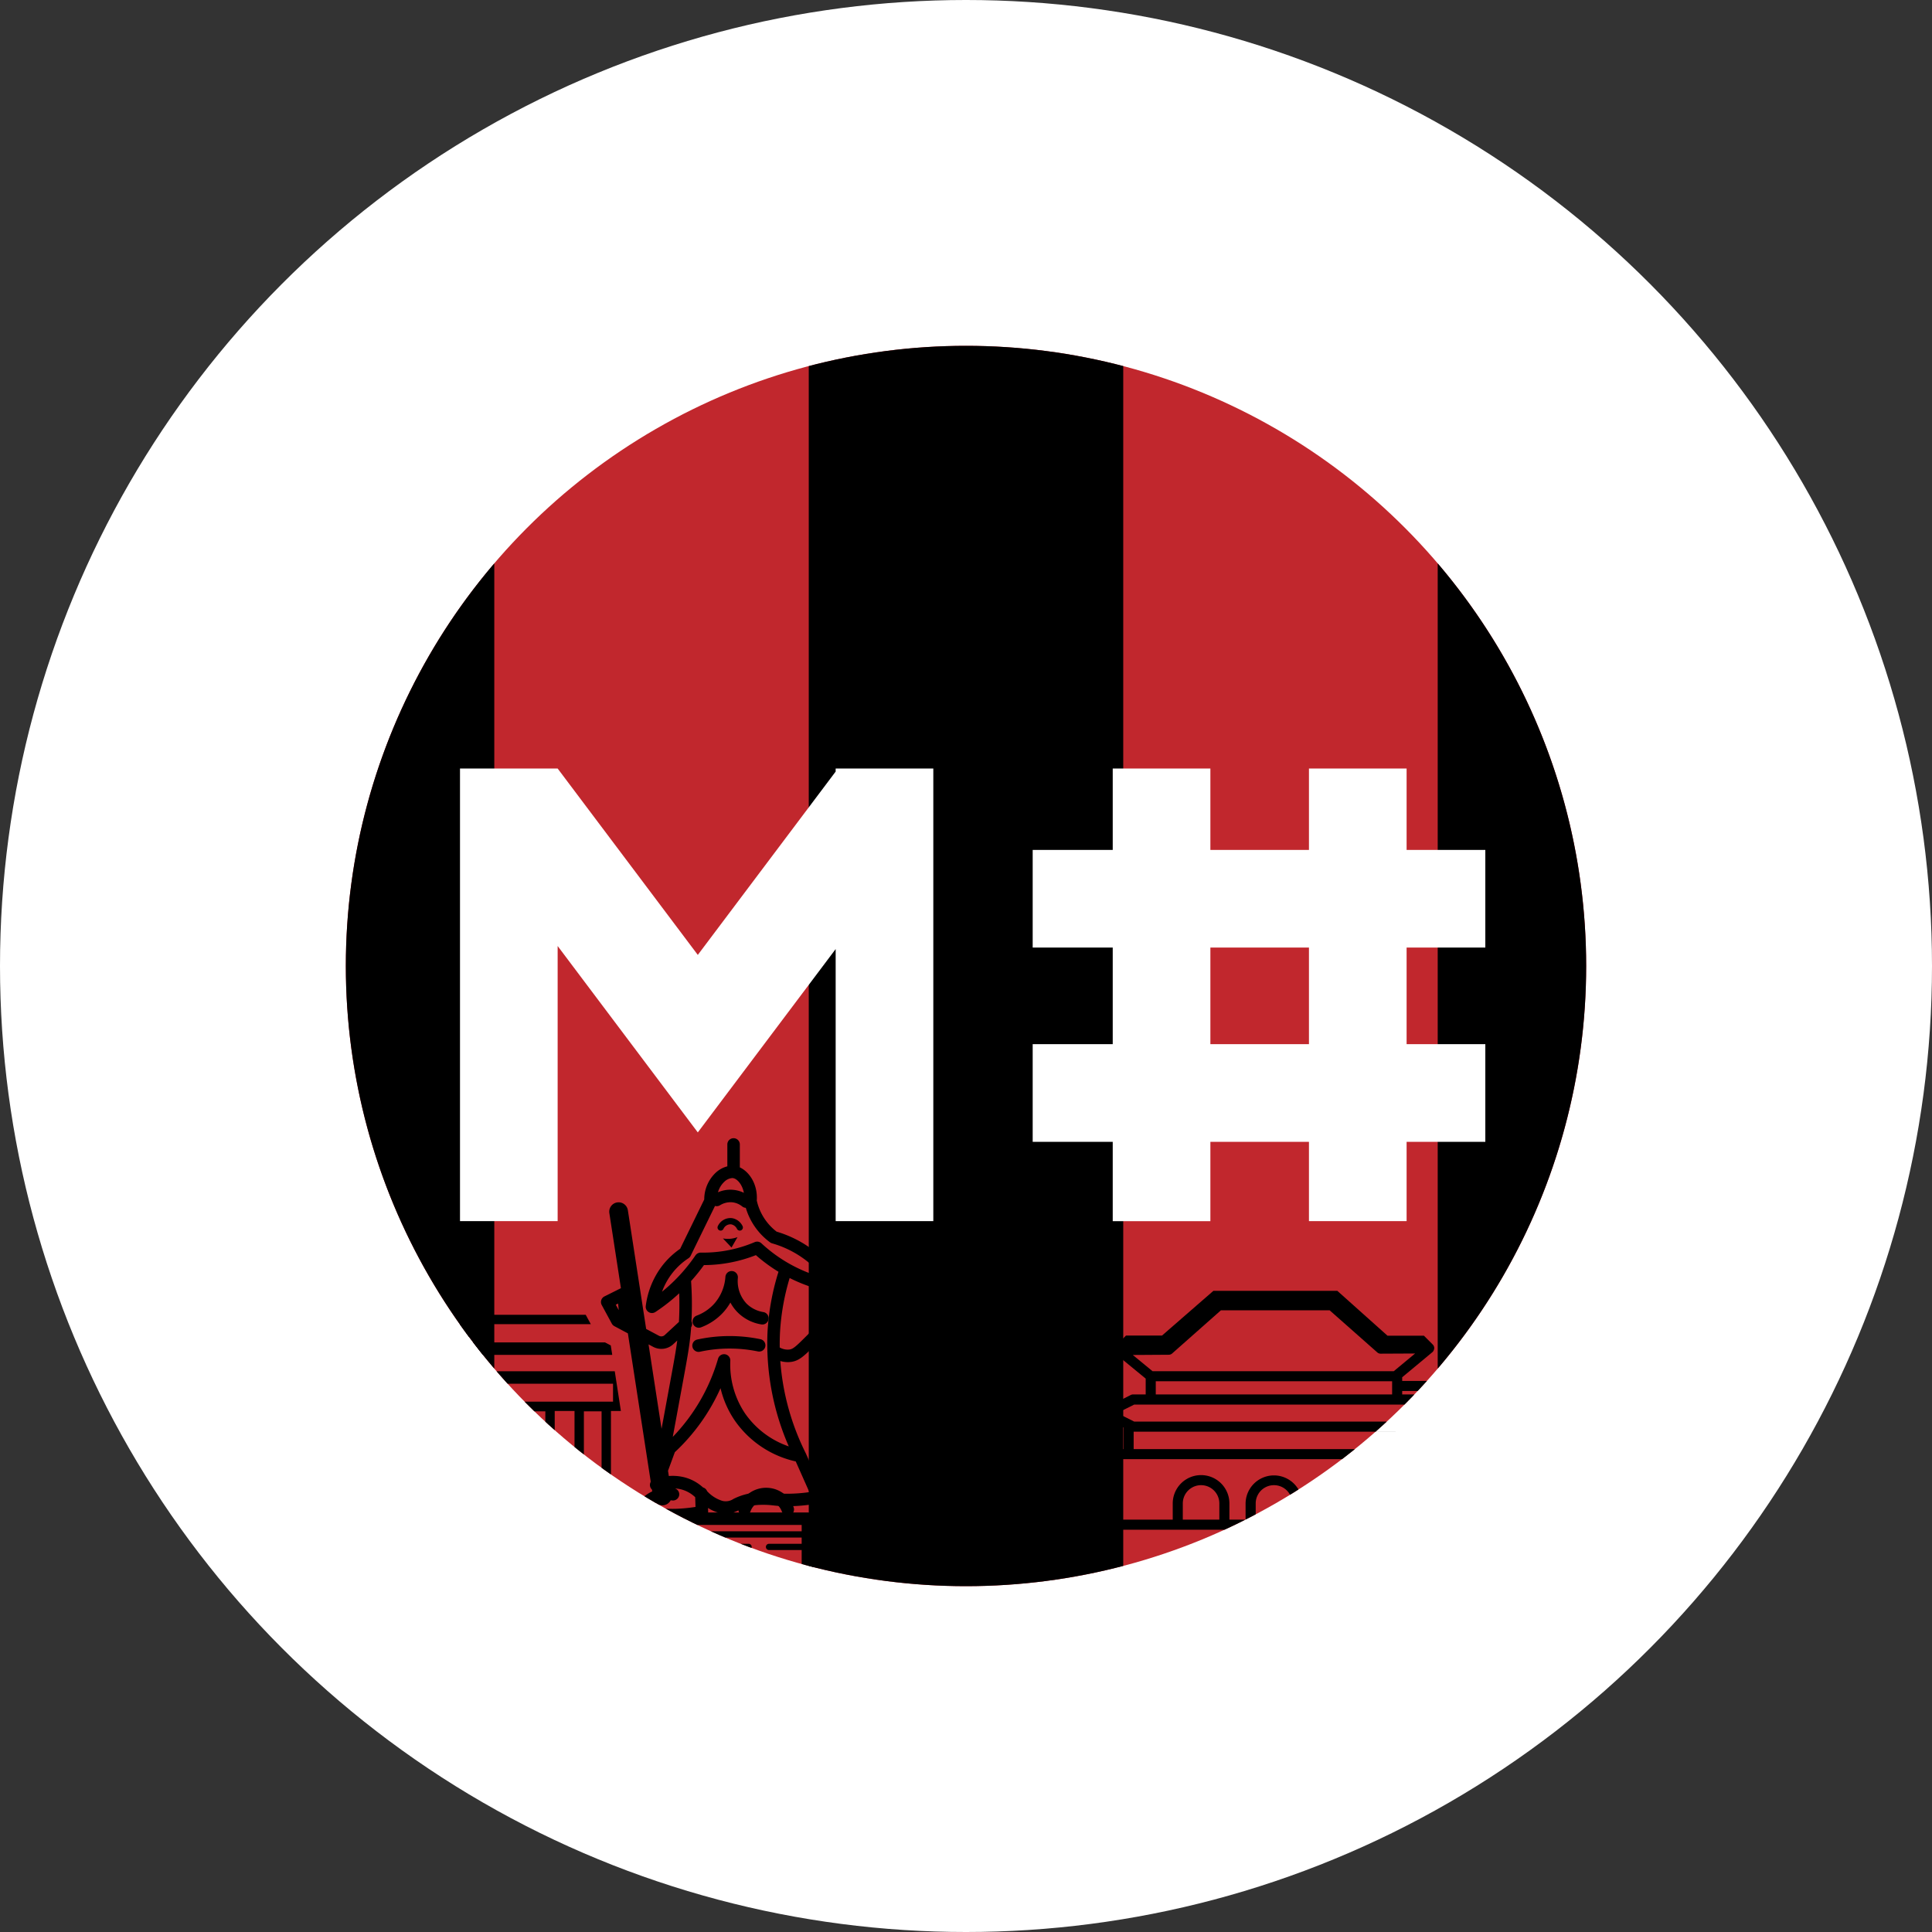
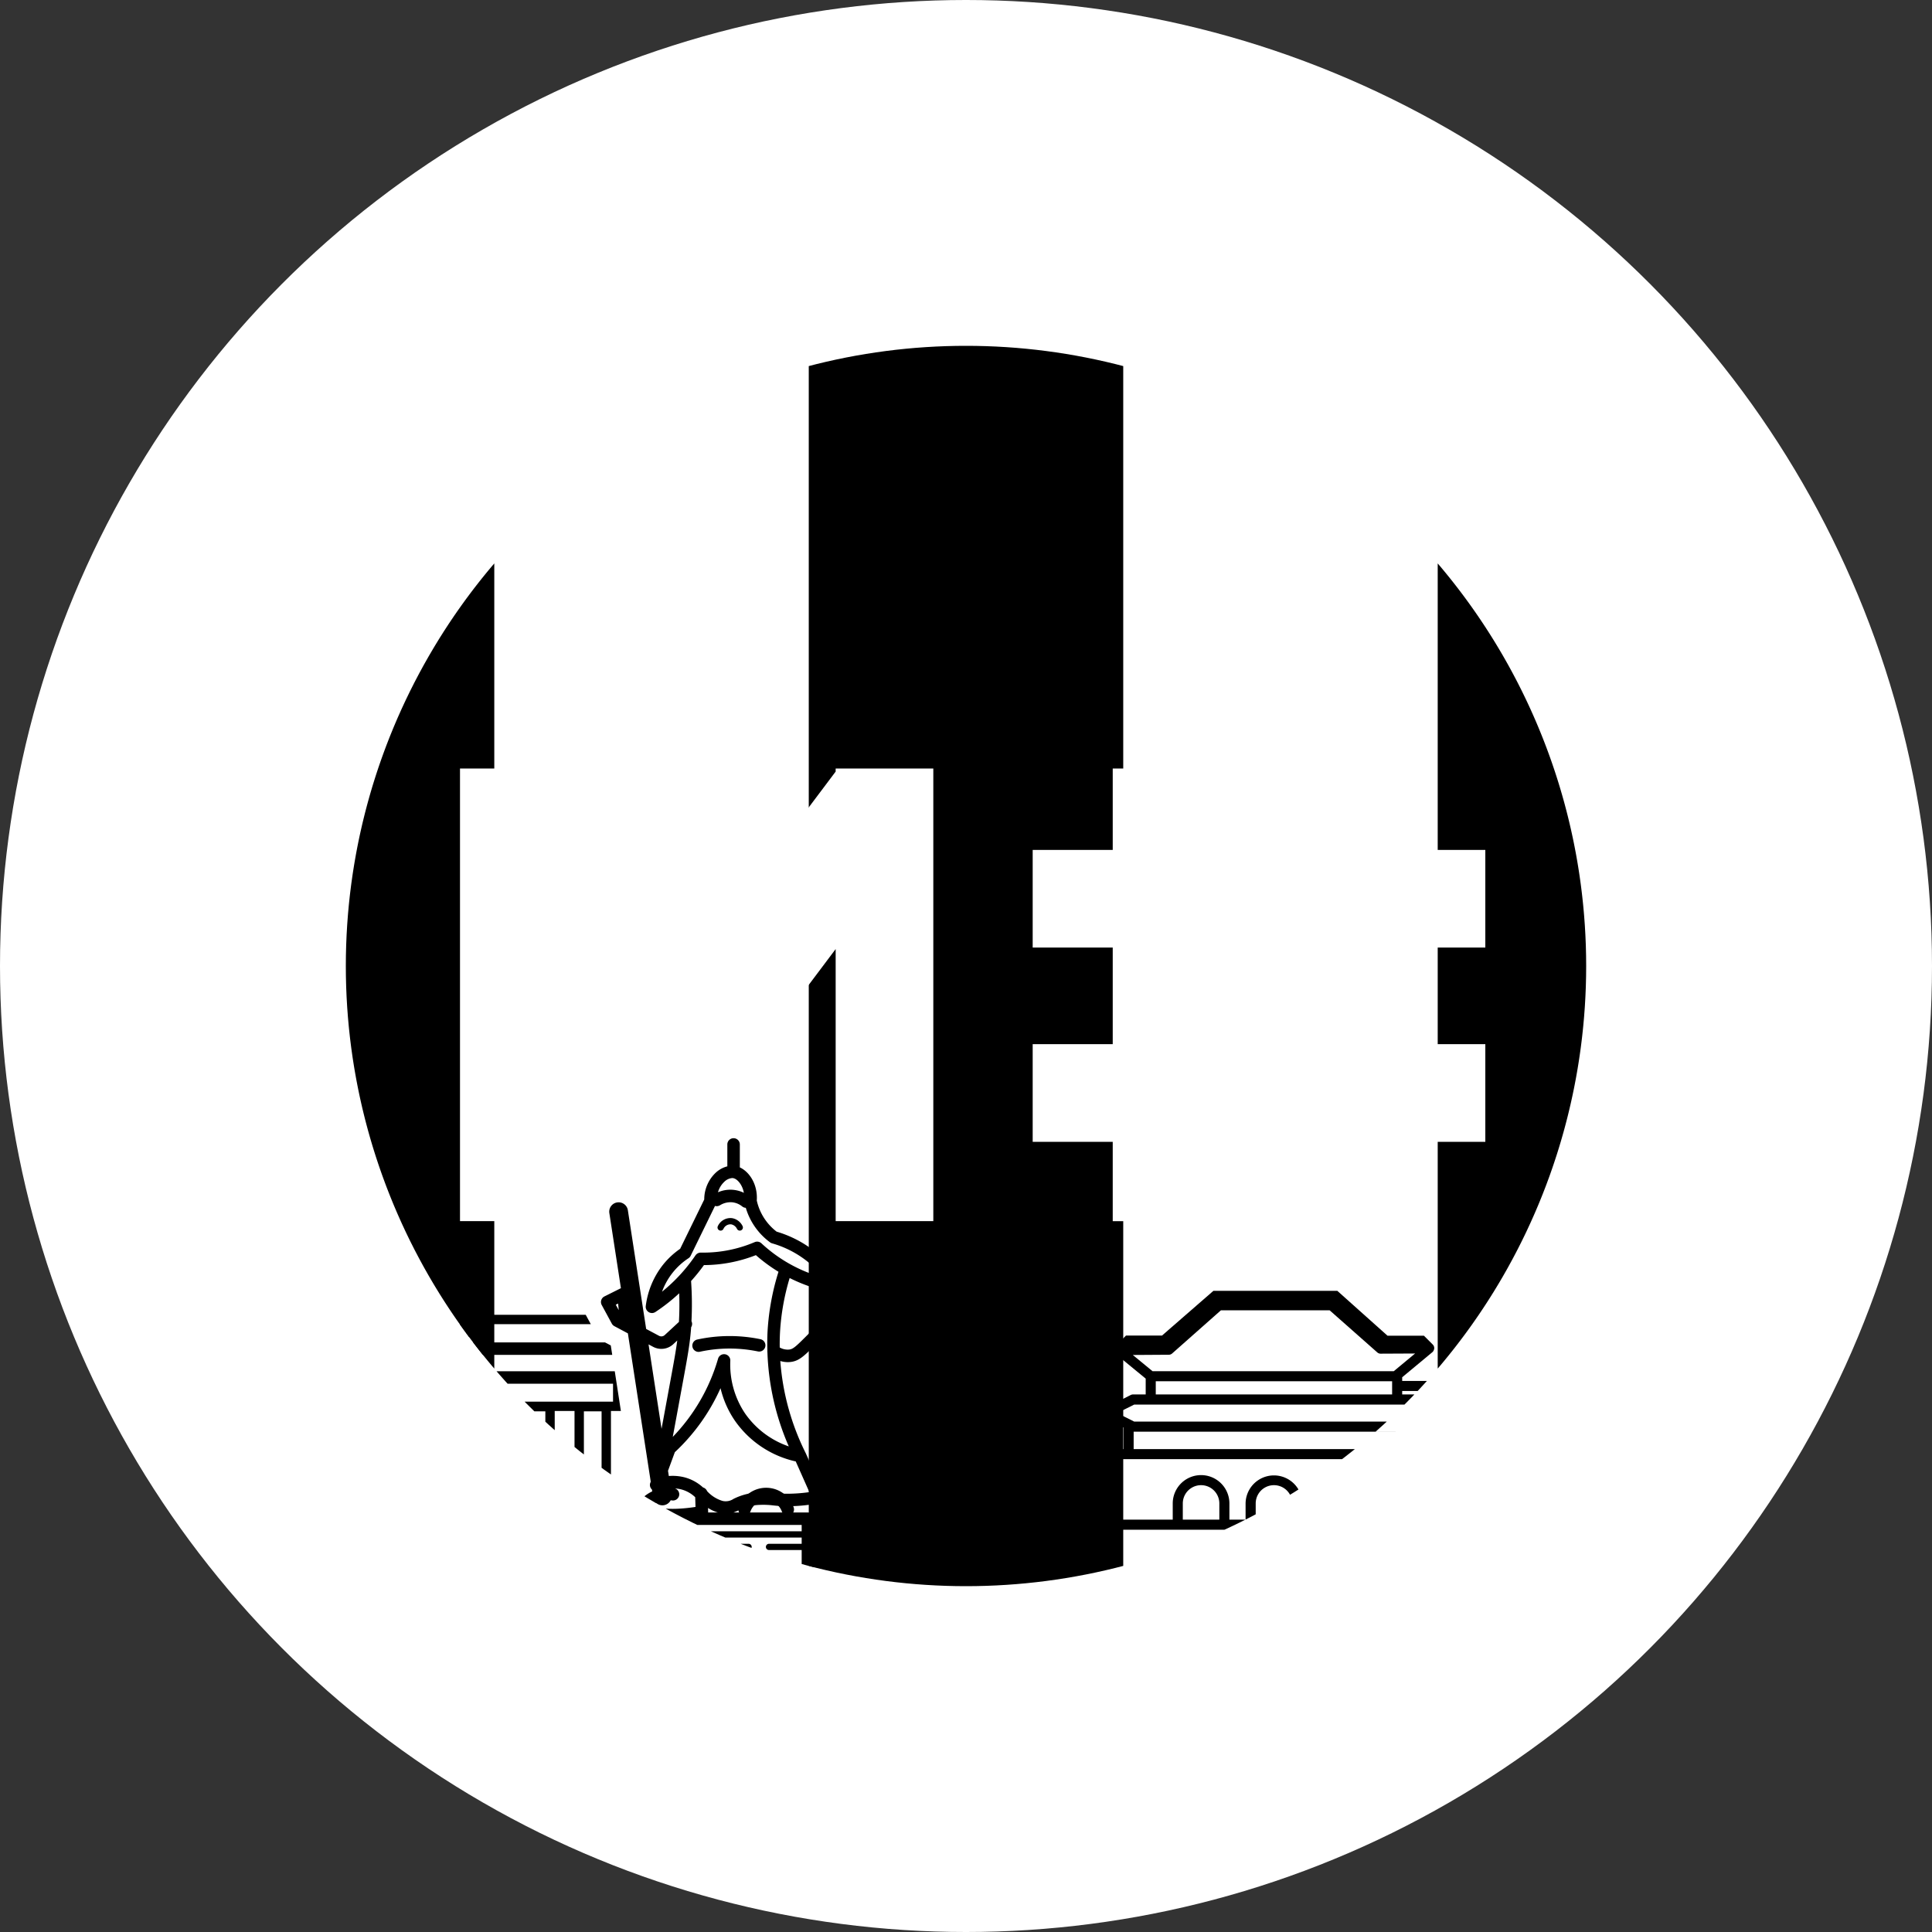
<svg xmlns="http://www.w3.org/2000/svg" id="Layer_1" data-name="Layer 1" width="500" height="500" viewBox="0 0 500 500">
  <rect x="0" y="0" width="500" height="500" fill="#333333" stroke="none" />
  <defs>
    <style>
      .cls-1 {
        fill: none;
      }

      .cls-2 {
        fill: #fff;
      }

      .cls-3 {
        fill: #c1272d;
      }

      .cls-4 {
        clip-path: url(#clip-path);
      }
    </style>
    <clipPath id="clip-path">
      <circle class="cls-1" cx="250" cy="250" r="160.5" />
    </clipPath>
  </defs>
  <circle class="cls-2" cx="250" cy="250" r="250" />
-   <circle class="cls-3" cx="250" cy="250" r="160.5" />
  <g class="cls-4">
    <g>
      <path d="M127.922,145.812a160.473,160.473,0,0,0,0,208.375Z" />
      <path d="M290.693,94.71a161.513,161.513,0,0,0-81.386,0V405.29a161.513,161.513,0,0,0,81.386,0Z" />
      <path d="M372.078,354.188a160.473,160.473,0,0,0,0-208.375Z" />
    </g>
    <g>
      <path d="M186.154,318.404a.807.807,0,0,0,1.078-.381,2.004,2.004,0,0,1,1.997-1.164,2.139,2.139,0,0,1,1.489,1.146.809.809,0,0,0,.737.477.794.794,0,0,0,.332-.071.809.809,0,0,0,.406-1.069,3.699,3.699,0,0,0-2.757-2.087,3.587,3.587,0,0,0-3.663,2.07A.808.808,0,0,0,186.154,318.404Z" />
-       <path d="M187.092,320.502l2.224,2.358q.775-1.348,1.55-2.695a7.026,7.026,0,0,1-3.773.337Z" />
      <path d="M204.681,352.467c2.089-.267,3.366-1.473,6.06-4.176,4.077-4.095,5.756-5.813,6.419-7.264a15.372,15.372,0,0,0,1.201-8.098c-.003-.026-.019-.047-.023-.072a1.59,1.59,0,0,0-.157-.496c-.009-.018-.012-.038-.022-.055l-.006-.014a29.432,29.432,0,0,0-17.163-13.543,13.948,13.948,0,0,1-5.137-8.057c.288-4.111-1.869-7.41-4.386-8.571v-5.978a1.617,1.617,0,0,0-3.233,0v5.706a6.948,6.948,0,0,0-2.979,1.623,9.518,9.518,0,0,0-2.997,6.956l-6.233,12.757a20.85,20.85,0,0,0-4.362,4.037,21.523,21.523,0,0,0-4.539,10.768,1.617,1.617,0,0,0,2.491,1.558,47.091,47.091,0,0,0,6.162-4.847c.086,2.463.065,4.942-.071,7.411l-3.673,3.401a1.287,1.287,0,0,1-1.481.191l-3.327-1.774-4.738-30.747a2.425,2.425,0,0,0-4.793.739l3,19.466c-.018.008-.037.011-.055.02l-4.215,2.108a1.615,1.615,0,0,0-.698,2.217l2.61,4.817a1.622,1.622,0,0,0,.66.657l3.499,1.866,5.913,38.372-.109.298a1.614,1.614,0,0,0,.358,1.685c.019.02.044.031.064.05l.076.494a9.422,9.422,0,0,0-2.254,1.471,1.629,1.629,0,0,0-.488.826,3.908,3.908,0,0,0,.144,2.43c.553,1.34,1.897,2.124,3.592,2.564v14.815a1.616,1.616,0,0,0,1.617,1.617h37.682a1.616,1.616,0,0,0,1.617-1.617v-15.032a1.616,1.616,0,0,0-1.617-1.617H189.806a14.713,14.713,0,0,0,1.395-.586,12.814,12.814,0,0,1,5.57-1.386,20.592,20.592,0,0,1,3.316.141,31.919,31.919,0,0,0,4.725.202,43.165,43.165,0,0,0,7.286-.815,1.617,1.617,0,0,0,1.162-2.242L208.557,376.151c-.004-.009-.012-.014-.016-.022-.006-.014-.007-.029-.014-.042a63.746,63.746,0,0,1-6.584-23.856,7.189,7.189,0,0,0,1.914.289A6.525,6.525,0,0,0,204.681,352.467Zm-45.317-14.806.606-.303.159,1.713Zm30.138-32.779a1.231,1.231,0,0,1,.158.009c1.078.127,2.45,1.625,2.854,3.808a8.015,8.015,0,0,0-6.703-.136,5.883,5.883,0,0,1,1.623-2.701A3.271,3.271,0,0,1,189.502,304.881Zm-18.169,29.413a17.484,17.484,0,0,1,6.847-8.665,1.619,1.619,0,0,0,.56-.638l6.302-12.899a1.601,1.601,0,0,0,1.303-.177,5.123,5.123,0,0,1,3.293-.748,4.924,4.924,0,0,1,2.455,1.069,1.597,1.597,0,0,0,.918.345,17.101,17.101,0,0,0,6.288,8.939,1.638,1.638,0,0,0,.513.253,26.216,26.216,0,0,1,13.351,8.908,38.198,38.198,0,0,1-16.112-8.917,1.615,1.615,0,0,0-1.734-.303,34.052,34.052,0,0,1-6.581,2.04,33.528,33.528,0,0,1-7.372.666,1.676,1.676,0,0,0-1.367.709,43.939,43.939,0,0,1-5.51,6.604Q172.983,332.96,171.333,334.295Zm-2.3,14.263a4.523,4.523,0,0,0,5.199-.674l1.041-.964c-.355,2.732-.916,5.782-1.824,10.702l-.622,3.382c-.572,3.12-1.11,6.038-1.617,8.772l-3.367-21.853Zm.155,40.907-.005-.013a6.13,6.13,0,0,1,.696-.446,2.418,2.418,0,0,0,1.55.568,2.483,2.483,0,0,0,.373-.028,2.414,2.414,0,0,0,1.772-1.275c.116.013.242.021.344.038a1.621,1.621,0,0,0,1.854-1.339,1.595,1.595,0,0,0-1.092-1.761,8.952,8.952,0,0,1,1.523.22,8.268,8.268,0,0,1,3.716,2.05l.077,2.514C174.213,390.885,169.615,390.495,169.188,389.465Zm38.285,6.832h-29.704a.808.808,0,0,0,0,1.617h29.704v1.617h-8.453a.808.808,0,0,0,0,1.617h8.453V406.458H173.024V394.659h34.448ZM183.252,391.426c.002-.042.02-.08.019-.123l-.032-1.046a9.701,9.701,0,0,0,2.538,1.17Zm21.475-4.863a28.179,28.179,0,0,1-4.307-.185,22.895,22.895,0,0,0-3.788-.155,15.95,15.95,0,0,0-6.8,1.688,3.595,3.595,0,0,1-2.905.508,8.847,8.847,0,0,1-3.932-2.516,1.643,1.643,0,0,0-1.051-.951,11.356,11.356,0,0,0-4.981-2.667,12.407,12.407,0,0,0-3.872-.294l-.209-1.355,1.767-4.814a51.054,51.054,0,0,0,11.823-16.563,25.127,25.127,0,0,0,3.627,8.284,26.106,26.106,0,0,0,15.837,10.675l3.527,7.94A39.96,39.96,0,0,1,204.727,386.563Zm-11.95-20.829a22.708,22.708,0,0,1-3.773-13.587,1.617,1.617,0,0,0-3.167-.524,48.559,48.559,0,0,1-11.727,20.247c.586-3.148,1.222-6.588,1.898-10.281l.622-3.38c1.342-7.28,1.944-10.542,2.238-14.727a1.576,1.576,0,0,0,.084-1.553A85.958,85.958,0,0,0,178.849,331.534a47.337,47.337,0,0,0,3.331-4.128,37.2,37.2,0,0,0,13.441-2.577,41.477,41.477,0,0,0,5.85,4.307,63.641,63.641,0,0,0-2.813,15.171c-.105,1.776-.106,3.558-.059,5.342a1.613,1.613,0,0,0,.011.35,66.281,66.281,0,0,0,5.527,24.328A22.763,22.763,0,0,1,192.777,365.734Zm9.017-17.005c-.018-1.412.008-2.823.091-4.228a60.452,60.452,0,0,1,2.477-13.751,41.339,41.339,0,0,0,10.84,3.684,11.825,11.825,0,0,1-.983,5.251c-.448.979-2.566,3.106-5.771,6.323-2.607,2.619-3.271,3.136-4.176,3.251A4.145,4.145,0,0,1,201.794,348.729Z" />
-       <path d="M197.565,339.566a8.06,8.06,0,0,1-4.353-2.188,8.517,8.517,0,0,1-2.274-6.429c.008-.087.016-.171.021-.253a1.616,1.616,0,0,0-3.221-.273q-.012.123-.024.284a11.718,11.718,0,0,1-2.87,6.693,11.547,11.547,0,0,1-4.553,3.087,1.616,1.616,0,1,0,1.13,3.028,14.753,14.753,0,0,0,5.832-3.958,14.351,14.351,0,0,0,1.773-2.465,10.647,10.647,0,0,0,1.899,2.572,11.155,11.155,0,0,0,6.118,3.094,1.617,1.617,0,0,0,.521-3.192Z" />
      <path d="M196.762,346.576a39.576,39.576,0,0,0-7.919-.807h-.021a39.524,39.524,0,0,0-8.374.9,1.617,1.617,0,0,0,.688,3.161,36.164,36.164,0,0,1,7.686-.827h.017a36.381,36.381,0,0,1,7.272.74,1.617,1.617,0,1,0,.65-3.167Z" />
      <path d="M184.723,401.147h9.006a.808.808,0,1,0,0-1.617h-9.006a.808.808,0,0,0,0,1.617Z" />
    </g>
    <path d="M192.69,392.246a1.64,1.64,0,0,1-.551-.096,1.619,1.619,0,0,1-.969-2.071,7.53,7.53,0,0,1,14.216-.003,1.617,1.617,0,1,1-3.038,1.108,4.444,4.444,0,0,0-4.31-2.913,4.351,4.351,0,0,0-3.827,2.91A1.618,1.618,0,0,1,192.69,392.246Z" />
    <g>
      <rect x="117.079" y="401.759" width="45.937" height="4.236" />
      <rect x="122.003" y="365.248" width="4.579" height="27.73" />
-       <rect x="129.007" y="365.166" width="5.125" height="27.812" />
      <path d="M164.941,398.588a1.535,1.535,0,0,0-.308-.062h-4.767v-5.548h-1.752V365.166h2.571l-1.585-10.289H117.079v-4.236h41.367l-.375-2.431-1.369-.73c-.04-.021-.074-.05-.114-.072H121.442v-4.721h31.452l-1.314-2.425h-32.563v7.146h-3.555a1.616,1.616,0,0,0-1.617,1.617V356.493a1.616,1.616,0,0,0,1.617,1.617h3.555v7.056h.56v32.14h.652V398.526h-4.768a1.616,1.616,0,0,0-1.617,1.617v7.469a1.616,1.616,0,0,0,1.617,1.617h49.171a1.562,1.562,0,0,0,.416-.084,6.421,6.421,0,0,1-.108-1.07Zm-43.498-40.478h37.21v4.631H121.442Zm34.246,7.138v27.73H151.11V365.248Zm-7.004-.082v27.812h-5.125V365.166Zm-7.55.082v27.73h-4.579V365.248Zm-7.004-.082v27.812H129.007V365.166Zm-7.55.082v27.73h-4.579V365.248ZM163.016,405.995H117.079v-4.236H163.016Z" />
    </g>
    <path d="M587.142,345.704v-3.82H522.767l-.41-6.353h.293a2.507,2.507,0,0,0,2.459-1.961,2.476,2.476,0,0,0-1.361-2.825l-2.503-1.23a50.826,50.826,0,0,0-8.05-3.074,50.074,50.074,0,0,0-13.92-1.991h-.073a53.668,53.668,0,0,0-5.533.322c-.937.117-1.859.249-2.781.395a49.606,49.606,0,0,0-8.255,2.137,48.875,48.875,0,0,0-5.299,2.21l-2.532,1.23a2.518,2.518,0,0,0,1.112,4.786h.278l-.366,6.353H399.859v15.501h-36.974v-.951l7.787-6.47a1.192,1.192,0,0,0,.366-.498,1.29,1.29,0,0,0-.234-1.493l-2.298-2.298H359.08l-12.983-11.607H314.027l-13.305,11.578h-9.324l-2.811,2.81a1.299,1.299,0,0,0,0,1.844.687.687,0,0,0,.132.088l7.787,6.396v4.098h-3.293a1.385,1.385,0,0,0-.586.146l-6.967,3.513a1.26,1.26,0,0,0-.717,1.156,1.281,1.281,0,0,0,.717,1.171l5.123,2.576V375.022h-4.537a1.306,1.306,0,0,0-1.303,1.303v16.95H262.855v2.62h23.097c.059,0,.088-.029.146-.044a.43.43,0,0,0,.147.044h86.901a1.318,1.318,0,0,0,1.318-1.303v-9.778a124.976,124.976,0,0,1,25.22,6.294,120.897,120.897,0,0,1,11.388,4.786H373.146a1.303,1.303,0,0,0,0,2.605h48.625l-3.528-1.874h142.815v-3.835H495.279V355.262H417.497v35.568c-1.317-.673-2.679-1.317-4.04-1.947-1.932-.907-3.893-1.771-5.87-2.576-1.303-.542-2.605-1.039-3.908-1.537V345.704ZM483.92,330.906c1.435-.498,2.869-.937,4.333-1.288a45.918,45.918,0,0,1,17.682-.864,47.919,47.919,0,0,1,8.709,2.152c.717.249,1.42.512,2.123.805h-34.968C482.501,331.418,483.218,331.154,483.92,330.906Zm-3.879,4.625h38.496l.395,6.353H479.646Zm-7.421,57.261H447.723v-3.762h25.132Zm.483-7.582H447.723v-3.762H473.323Zm.454-7.582H447.723v-3.835H473.806Zm3.249,9.309.117-1.727.468-7.582.483-7.67.673-10.875h12.91v33.709H476.441ZM441.473,359.082h33.256l-.673,10.875H441.473Zm-20.155,0h16.335v10.875h-16.335Zm0,14.71h22.585v18.999H421.317ZM293.169,350.666l9.324-.059a1.304,1.304,0,0,0,.849-.322l12.632-11.183h28.133l12.339,10.905a1.267,1.267,0,0,0,.864.322l8.914-.044-5.518,4.581H298.277Zm67.111,6.806v3.41H299.111v-3.41Zm-71.137,8.226,4.391-2.196h73.991l3.279,2.196-3.279,2.21h-73.991Zm76.86,4.816V375.022H293.388v-4.508Zm-50.44,22.761H306.108v-4.186a4.728,4.728,0,0,1,9.456,0Zm18.867,0h-9.456v-4.186a4.728,4.728,0,0,1,9.456,0Zm18.853,0H343.828v-4.186a4.728,4.728,0,0,1,9.456,0Zm18.56,0H355.889v-4.186a7.333,7.333,0,0,0-14.666,0v4.186h-4.186v-4.186a7.341,7.341,0,0,0-14.681,0v4.186H318.169v-4.186a7.333,7.333,0,0,0-14.666,0v4.186H287.548V377.627h84.296Zm1.303-18.253H368.609V370.309c.015,0,.015,0,.029-.015l5.225-3.513a1.298,1.298,0,0,0,.6-1.083,1.337,1.337,0,0,0-.6-1.083l-5.225-3.498a1.316,1.316,0,0,0-.732-.234h-5.021v-.893h38.071v23.8a138.421,138.421,0,0,0-26.493-6.499v-.966A1.318,1.318,0,0,0,373.146,375.022Zm42.711,17.901h-4.991c-3.381-1.566-6.806-3.001-10.29-4.274a128.573,128.573,0,0,0-26.112-6.47v-2.24a135.095,135.095,0,0,1,28.089,7.187A136.977,136.977,0,0,1,415.857,392.923Z" />
    <polygon points="279.462 355.696 279.792 355.404 279.456 355.696 279.462 355.696" />
    <path d="M260.796,393.134v2.86a136.272,136.272,0,0,0-19.225,4.163v-2.939A138.798,138.798,0,0,1,260.796,393.134Z" />
    <path d="M260.796,387.827v2.876a149.863,149.863,0,0,0-19.225,4.083v-2.908A147.121,147.121,0,0,1,260.796,387.827Z" />
  </g>
  <g>
    <polygon class="cls-2" points="216.269 198.891 216.269 199.682 180.591 247.13 144.319 198.891 119.047 198.891 119.047 316.033 144.319 316.033 144.319 244.826 180.591 293.065 216.269 245.617 216.269 316.033 241.541 316.033 241.541 198.891 216.269 198.891" />
    <path class="cls-2" d="M384.4,245.226V219.954H364.029V198.891H338.757v21.063H313.246V198.891H287.974v21.063H267.258v25.272h20.716v25.007H267.258v25.272h20.716v20.529H313.246V295.504h25.511v20.529h25.272V295.504h20.372V270.233H364.029v-25.007Zm-45.644,25.007H313.246v-25.007h25.511Z" />
  </g>
</svg>